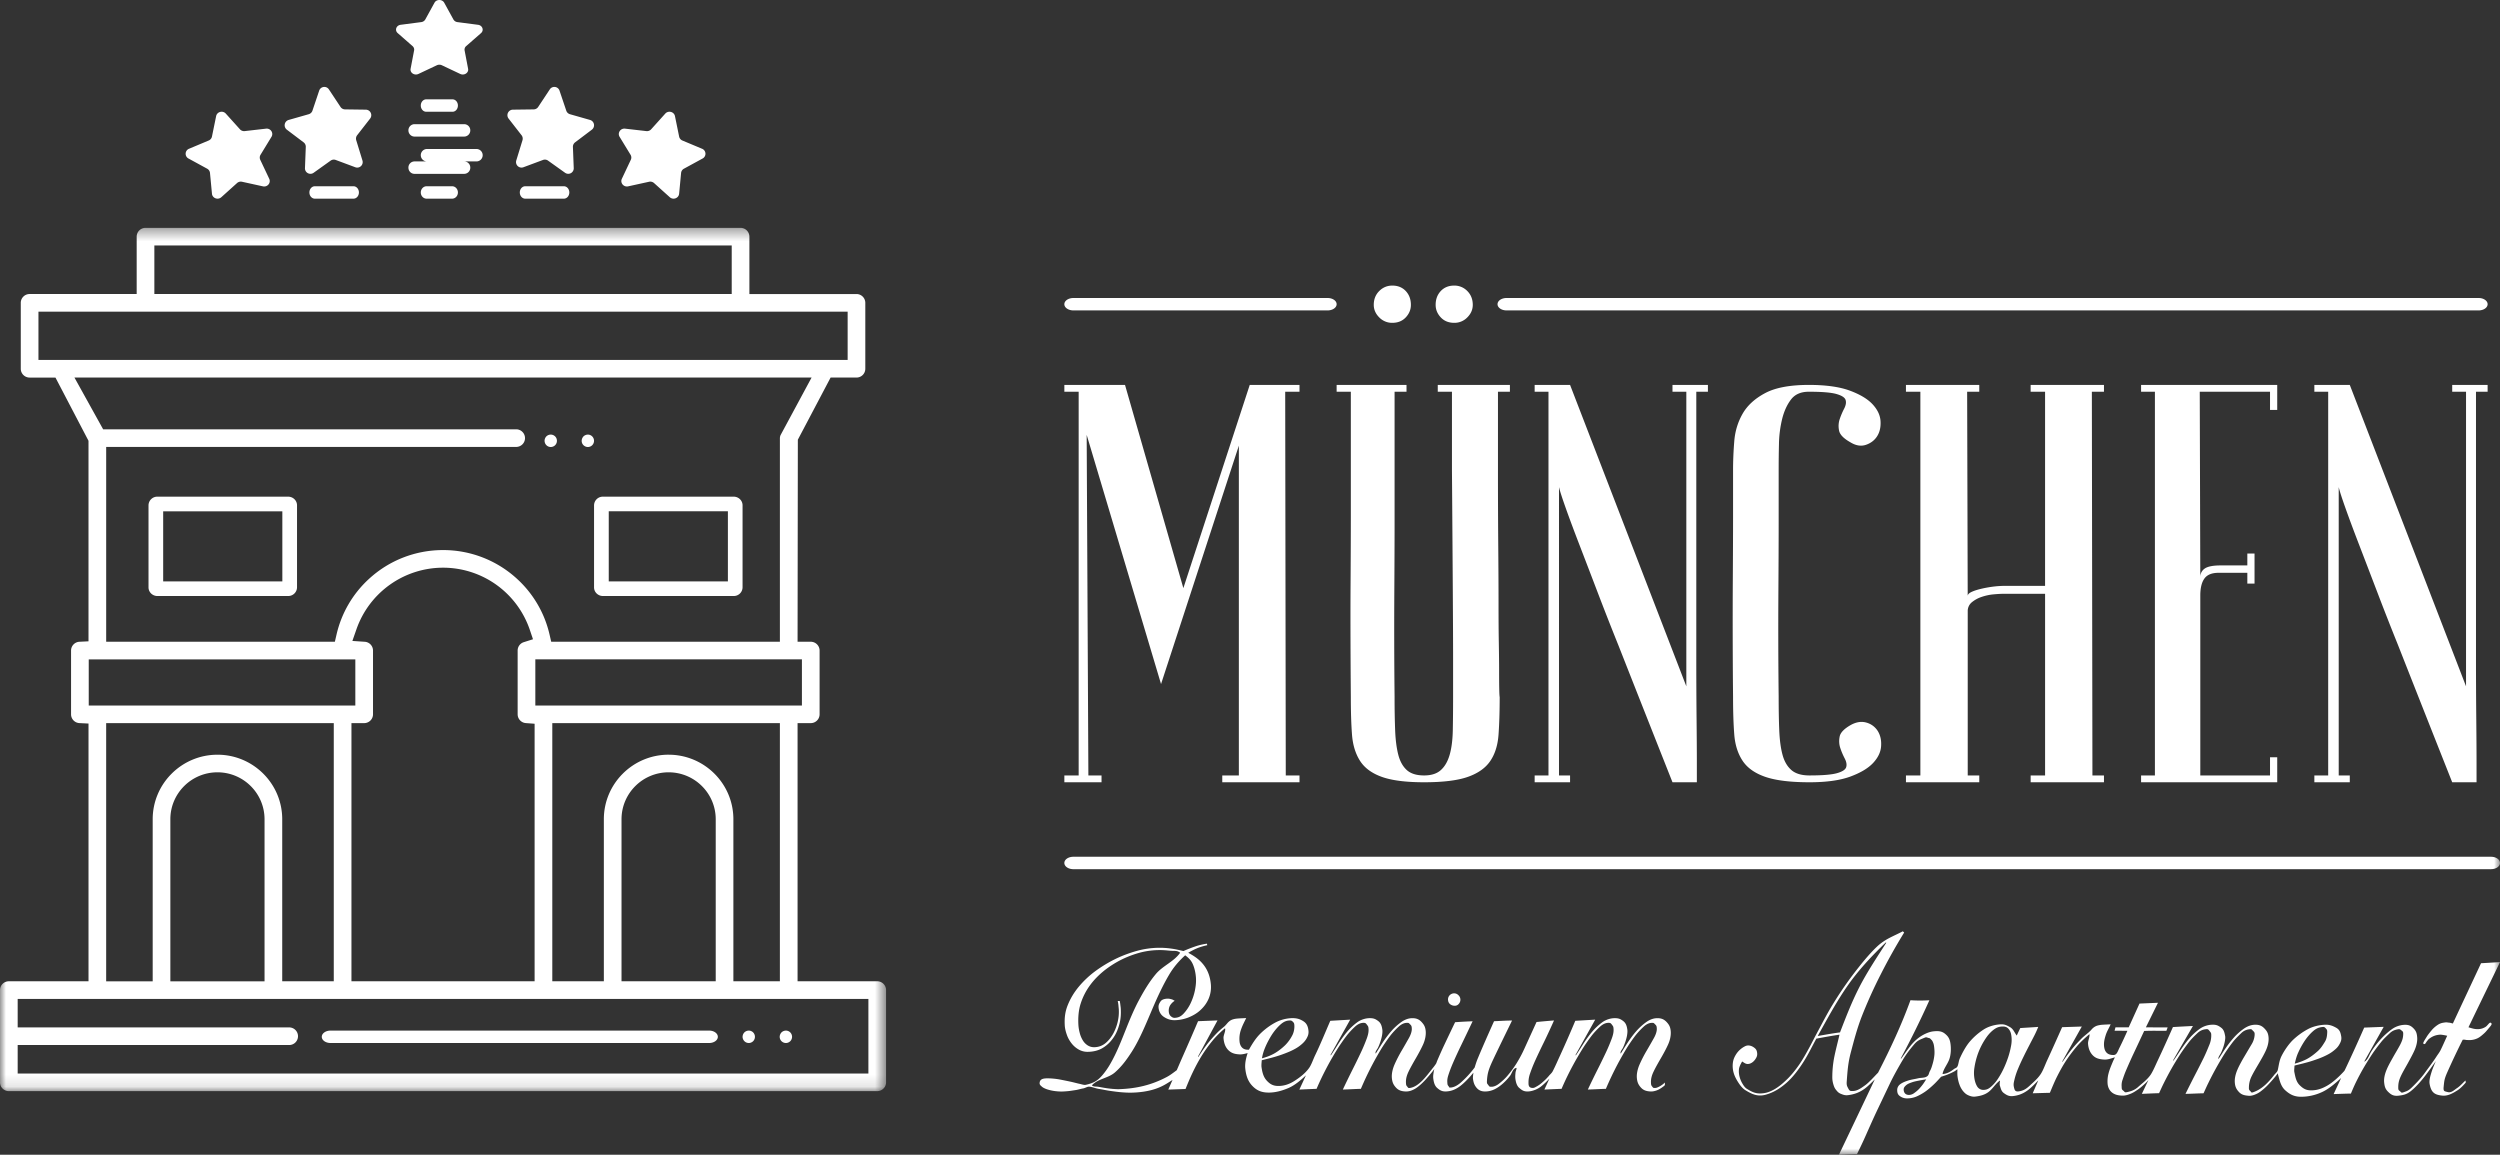
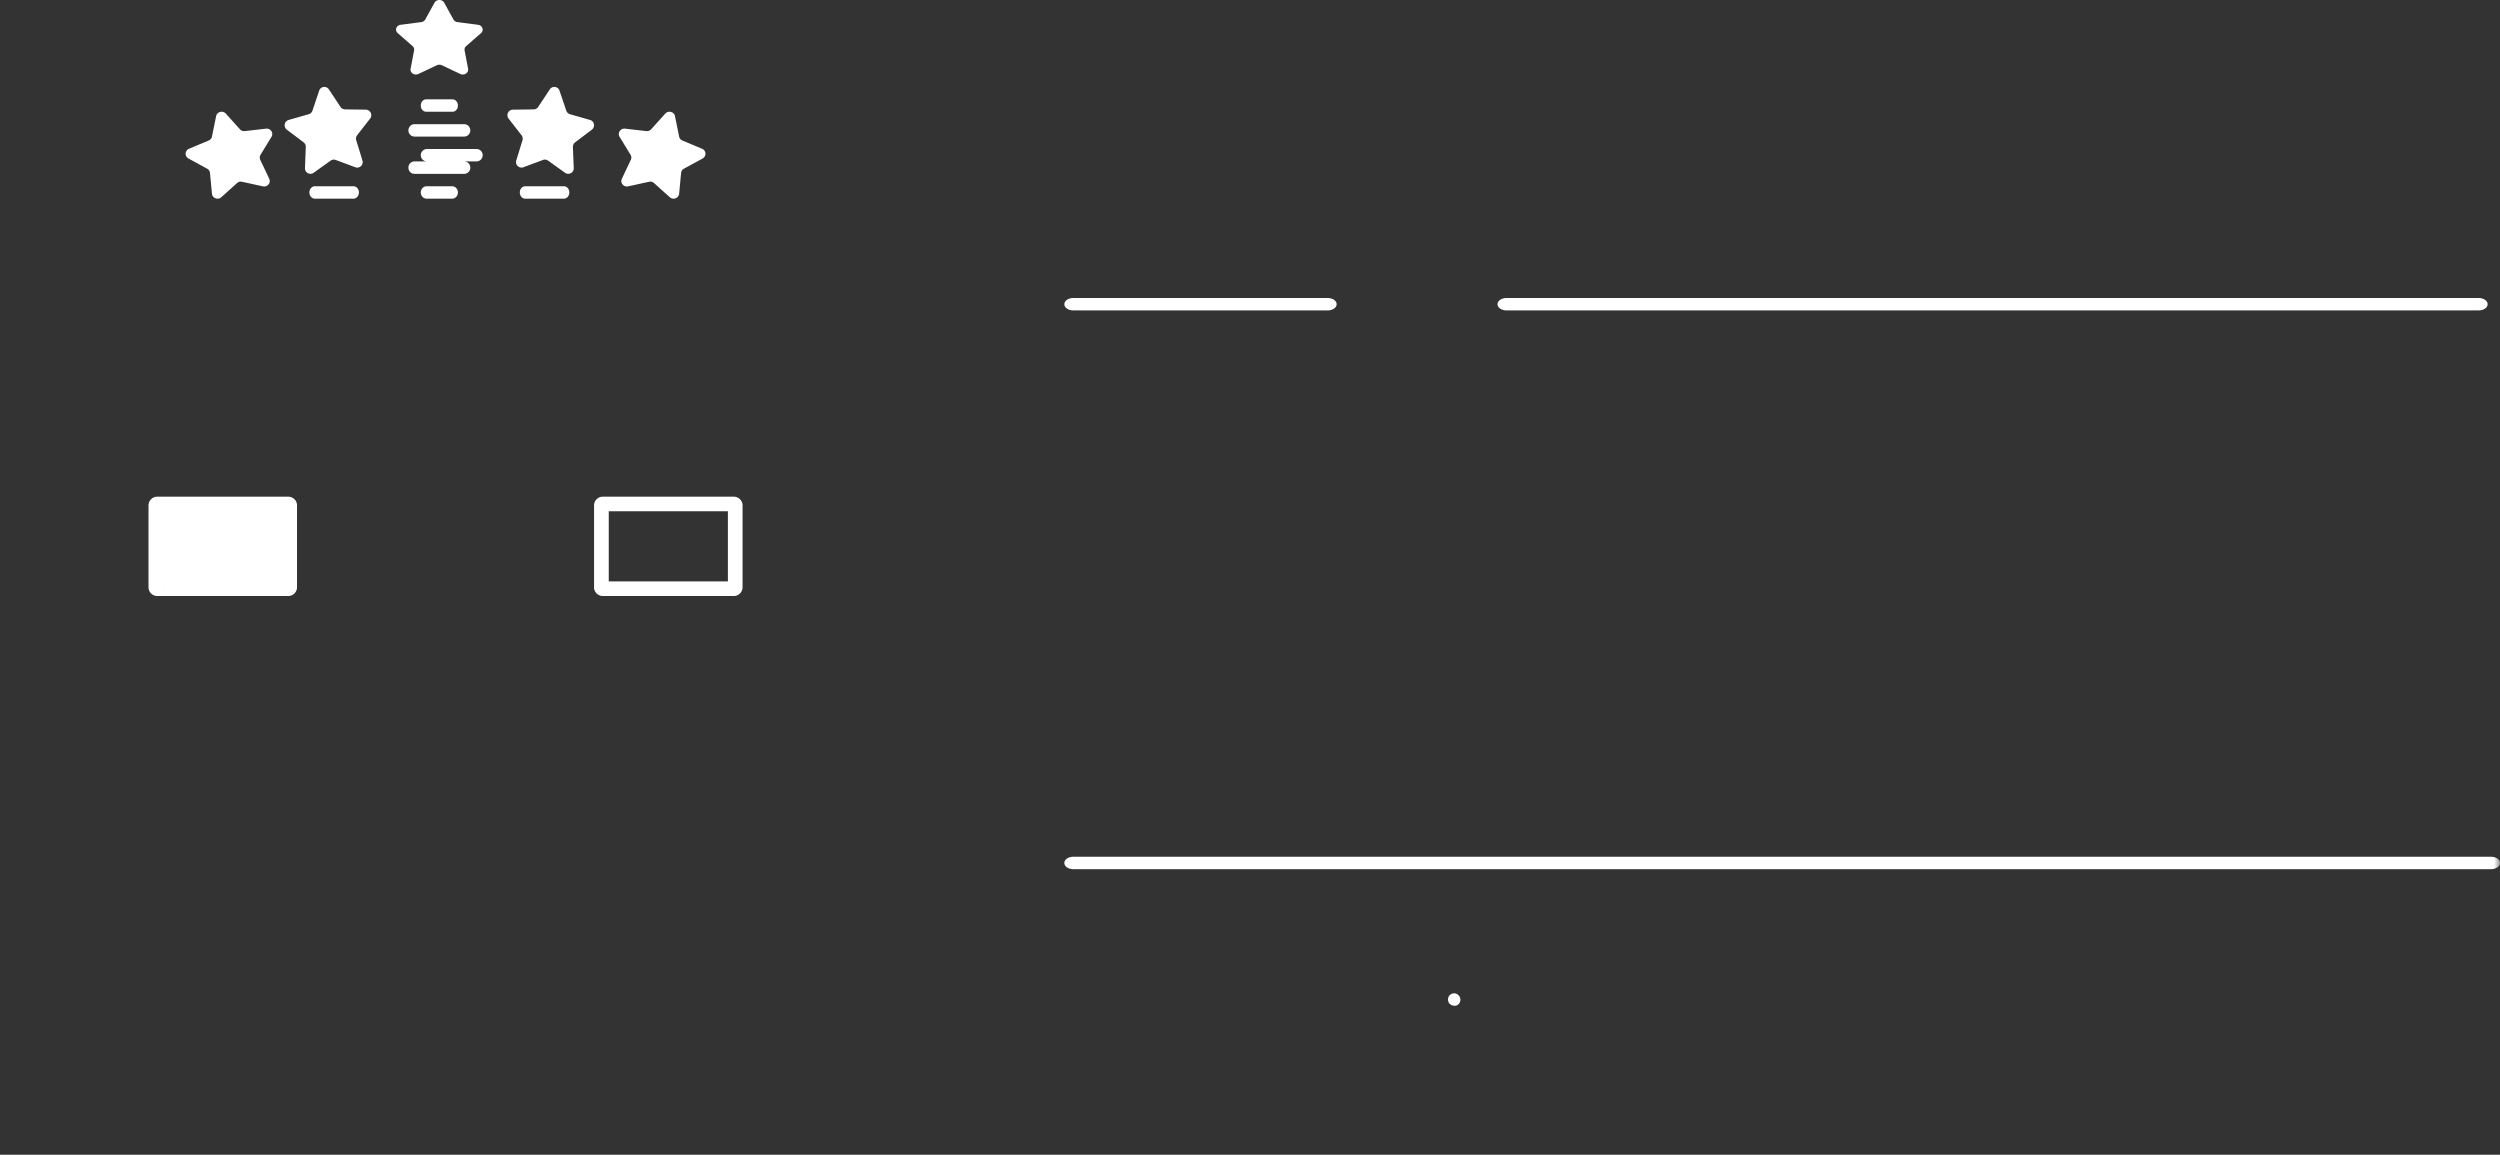
<svg xmlns="http://www.w3.org/2000/svg" xmlns:xlink="http://www.w3.org/1999/xlink" width="210" height="97" viewBox="0 0 210 97">
  <rect x="0" y="0" width="210" height="97" fill="#333333" stroke="none" />
  <defs>
    <path id="a" d="M0 .366h74.43v72.516H0z" />
    <path id="c" d="M0 97h210V0H0z" />
  </defs>
  <g fill="none" fill-rule="evenodd">
    <path fill="#FFF" d="M43.81 11.358c.093.12.123.278.078.424l-.52 1.695a.461.461 0 0 0 .596.573l1.648-.614a.454.454 0 0 1 .425.057l1.434 1.024a.46.46 0 0 0 .723-.398l-.069-1.773a.464.464 0 0 1 .185-.39l1.406-1.062a.466.466 0 0 0-.149-.818l-1.69-.482a.462.462 0 0 1-.31-.298L47 7.616a.457.457 0 0 0-.816-.11l-.976 1.476a.46.46 0 0 1-.375.207l-1.757.023a.464.464 0 0 0-.354.75l1.087 1.396zm-18.308.598c.122.091.19.237.184.39l-.069 1.773a.46.46 0 0 0 .724.398l1.435-1.025a.455.455 0 0 1 .423-.056l1.648.614a.46.46 0 0 0 .597-.573l-.52-1.695a.467.467 0 0 1 .078-.425l1.087-1.395a.464.464 0 0 0-.355-.75l-1.756-.024a.457.457 0 0 1-.375-.206l-.977-1.475a.457.457 0 0 0-.816.109l-.565 1.68a.462.462 0 0 1-.309.297l-1.69.482a.466.466 0 0 0-.151.818l1.407 1.063zm9.152-8.083c.107.094.156.23.131.362L34.49 5.78c-.064.334.327.589.66.431l1.544-.729a.499.499 0 0 1 .424 0l1.543.73c.334.157.724-.098.66-.432l-.294-1.544a.385.385 0 0 1 .13-.362l1.25-1.093c.27-.237.12-.65-.253-.698l-1.726-.225a.456.456 0 0 1-.342-.224L37.314.228c-.167-.304-.65-.304-.816 0l-.772 1.405a.455.455 0 0 1-.343.224l-1.726.225c-.373.049-.522.461-.251.698l1.248 1.093zm-18.82 9.442l1.568.856a.458.458 0 0 1 .237.357l.166 1.745c.035.377.5.55.786.293l1.32-1.188a.477.477 0 0 1 .422-.11l1.752.385c.38.084.693-.293.53-.637l-.752-1.59a.447.447 0 0 1 .023-.426l.918-1.505c.2-.326-.072-.733-.458-.688l-1.785.205a.473.473 0 0 1-.407-.153l-1.186-1.316c-.256-.285-.737-.16-.813.212l-.351 1.718a.458.458 0 0 1-.275.33l-1.651.693a.453.453 0 0 0-.044.82m20.001 2.329c-.27 0-.488.234-.488.522 0 .288.218.521.488.521h2.142c.27 0 .488-.233.488-.521 0-.288-.218-.522-.488-.522h-2.142zm11.53 0H44.12c-.251 0-.456.233-.456.522 0 .288.205.521.456.521h3.246c.252 0 .457-.233.457-.521 0-.289-.205-.522-.457-.522m-7.861-1.564A.514.514 0 0 0 39 13.56h-4.188a.513.513 0 0 0-.505.522c0 .288.226.521.505.521H39a.514.514 0 0 0 .505-.52m-5.198-3.131c0 .287.23.521.513.521h4.172a.518.518 0 0 0 .513-.521.518.518 0 0 0-.513-.522H34.82a.517.517 0 0 0-.513.522m6.238 2.086a.52.52 0 0 0-.517-.522h-4.165a.52.52 0 0 0-.516.522.52.52 0 0 0 .516.521h4.165a.52.52 0 0 0 .517-.521m-2.531-3.651c.25 0 .451-.233.451-.522 0-.287-.202-.52-.451-.52h-2.215c-.25 0-.452.233-.452.52 0 .29.202.522.452.522h2.215zm-11.567 6.258c-.252 0-.457.233-.457.522 0 .288.205.521.457.521h3.246c.251 0 .456-.233.456-.521 0-.289-.205-.522-.456-.522h-3.246zM52.965 13c.08.13.088.289.023.425l-.751 1.591c-.163.344.15.721.529.637l1.753-.385a.477.477 0 0 1 .422.11l1.32 1.188c.286.257.75.084.786-.293l.165-1.745a.458.458 0 0 1 .238-.357l1.568-.856a.452.452 0 0 0-.045-.82l-1.65-.691a.46.46 0 0 1-.276-.33l-.35-1.719c-.076-.372-.557-.497-.814-.212l-1.185 1.316a.472.472 0 0 1-.408.153l-1.785-.205c-.386-.045-.657.362-.458.688L52.965 13z" />
    <g transform="translate(0 18.774)">
      <mask id="b" fill="#fff">
        <use xlink:href="#a" />
      </mask>
-       <path fill="#FFF" d="M72.946 71.402H1.485v-2.394h22.807a.74.74 0 1 0 0-1.48H1.485v-2.394h71.46v6.268zM29.522 41.968h1.068c.41 0 .743-.332.743-.74v-5.355a.742.742 0 0 0-.69-.738l-1.043-.07.343-.984a7.711 7.711 0 0 1 7.272-5.169 7.695 7.695 0 0 1 7.298 5.246l.258.765-.773.245a.737.737 0 0 0-.516.705v5.356c0 .385.302.708.687.737l.738.054v21.635H29.522V41.968zM7.454 40.49h22.394v-3.877H7.454v3.877zm14.768 9.553v13.613H14.31V50.042c0-2.174 1.775-3.942 3.956-3.942s3.956 1.768 3.956 3.942zm-3.956-5.421c-3 0-5.44 2.432-5.44 5.42v13.614H8.918V41.968h19.119v21.687h-4.33V50.042c0-2.99-2.441-5.421-5.442-5.421zM6.253 12.94h61.92l-2.608 4.84a.72.72 0 0 0-.054.277v17.075h-19.21l-.142-.617a9.09 9.09 0 0 0-2.714-4.653 9.166 9.166 0 0 0-6.23-2.43c-2.318 0-4.53.863-6.23 2.43a9.088 9.088 0 0 0-2.713 4.653l-.143.617H8.919V18.768h34.439c.41 0 .743-.332.743-.74a.742.742 0 0 0-.743-.74H8.664l-2.41-4.346zM3.23 11.46h67.972V7.405H3.23v4.058zm9.736-5.536h48.498V1.846H12.966v4.079zm47.155 44.117v13.613h-7.913V50.042c0-2.174 1.775-3.942 3.956-3.942s3.957 1.768 3.957 3.942zm-3.957-5.421c-3 0-5.441 2.432-5.441 5.42v13.614h-4.33V41.968H65.51v21.687h-3.906V50.042c0-2.99-2.44-5.421-5.44-5.421zm-11.196-4.132h22.393v-3.877H44.968v3.877zm28.72 23.166h-6.692V41.968h1.108a.742.742 0 0 0 .742-.74v-5.355a.742.742 0 0 0-.742-.74h-1.108l.023-16.972 2.752-5.22h2.173a.74.74 0 0 0 .742-.74V6.665a.742.742 0 0 0-.742-.74h-8.995V1.106a.743.743 0 0 0-.743-.74H12.224a.742.742 0 0 0-.743.74v4.818H2.487a.742.742 0 0 0-.742.74v5.538c0 .408.332.74.742.74h2.172l2.775 5.31v16.845l-.759.037a.74.74 0 0 0-.706.739v5.356c0 .394.31.719.706.738l.76.037v21.65H.741a.742.742 0 0 0-.742.74v7.748c0 .408.333.74.742.74h72.946c.41 0 .743-.332.743-.74v-7.748a.742.742 0 0 0-.743-.74z" mask="url(#b)" />
    </g>
-     <path fill="#FFF" d="M45.97 37.457a.518.518 0 0 0 .812-.43.556.556 0 0 0-.04-.203.562.562 0 0 0-.112-.167.574.574 0 0 0-.17-.113.566.566 0 0 0-.192-.039.538.538 0 0 0-.374.152.574.574 0 0 0-.141.272.53.53 0 0 0 .217.528m16.634 50.065a.503.503 0 0 0 .192.08.493.493 0 0 0 .301-.03.562.562 0 0 0 .166-.111.526.526 0 0 0-.08-.805.585.585 0 0 0-.187-.077.538.538 0 0 0-.467.142.607.607 0 0 0-.113.172.598.598 0 0 0-.04.198.531.531 0 0 0 .228.43m-34.846.092H59.57c.402 0 .728-.233.728-.521 0-.288-.326-.522-.728-.522H27.76c-.403 0-.73.234-.73.522 0 .288.327.52.73.52m21.33-50.154a.51.51 0 0 0 .393.08.502.502 0 0 0 .265-.142.524.524 0 0 0-.268-.881.538.538 0 0 0-.467.142.574.574 0 0 0-.141.272.51.51 0 0 0 .217.529m16.634 50.064a.5.5 0 0 0 .192.08.493.493 0 0 0 .301-.03.559.559 0 0 0 .166-.111.526.526 0 0 0-.08-.805.528.528 0 0 0-.281-.086.538.538 0 0 0-.374.151.574.574 0 0 0-.142.272.516.516 0 0 0 .218.529" />
    <mask id="d" fill="#fff">
      <use xlink:href="#c" />
    </mask>
-     <path fill="#FFF" d="M13.708 48.837h10.009V42.95h-10.01v5.888zm10.497-7.117H13.221a.736.736 0 0 0-.746.725v6.895c0 .4.334.725.746.725h10.984a.736.736 0 0 0 .745-.725v-6.895c0-.4-.334-.725-.745-.725zm26.93 7.117h10.008v-5.889H51.135v5.889zM49.9 42.445v6.895c0 .4.334.725.746.725H61.63a.736.736 0 0 0 .745-.725v-6.895c0-.4-.334-.725-.745-.725H50.647a.736.736 0 0 0-.746.725zm71.87 41.158a.5.5 0 0 0-.134.4c.013.147.07.274.189.36a.62.62 0 0 0 .385.12.423.423 0 0 0 .339-.172.514.514 0 0 0-.052-.724.477.477 0 0 0-.344-.146.518.518 0 0 0-.383.162M90.165 26.075h21.354c.419 0 .758-.233.758-.521 0-.289-.339-.522-.758-.522H90.165c-.42 0-.76.233-.76.522 0 .288.34.521.76.521m36.385 0h81.654c.418 0 .756-.233.756-.521 0-.289-.338-.522-.756-.522h-81.655c-.418 0-.757.233-.757.522 0 .288.34.521.757.521M90.16 73.01h119.086c.417 0 .754-.232.754-.52 0-.29-.337-.522-.754-.522H90.16c-.417 0-.755.233-.755.521 0 .289.338.522.755.522" mask="url(#d)" />
-     <path fill="#FFF" d="M106.294 87.937c.142-.332.354-.729.553-1.035.199-.305.46-.617.706-.835.246-.218.46-.33.747-.345.139-.008.197.004.293.1.096.097.126.13.135.343.01.212-.036.544-.178.809a3.334 3.334 0 0 1-.584.81c-.25.244-.557.492-.881.682-.325.19-.707.338-1.08.431.058-.345.147-.627.29-.96m33.7-2.087c-.214-.228-.444-.324-.77-.324-.325 0-.63.114-.925.318a4.975 4.975 0 0 0-.85.771c-.254.286-.52.65-.725.964-.206.311-.384.613-.57.9-.023.035-.032-.014-.032-.026-.005-.168.137-.295.21-.448.073-.153.145-.34.2-.502.056-.164.107-.352.136-.512.028-.16.048-.345.03-.486-.042-.302-.11-.554-.345-.734-.235-.179-.386-.246-.717-.246-.33 0-.728.116-1.042.342a4.936 4.936 0 0 0-.882.83c-.258.31-.523.686-.735 1.02-.212.335-.391.62-.608.936-.009-.012-.02-.022-.03-.033l1.658-2.97-1.673.097a99.813 99.813 0 0 1-1.277 2.913c-.207.445-.392.889-.62 1.326-.08.154-.209.249-.332.401a4.646 4.646 0 0 1-.506.505 2.767 2.767 0 0 1-.485.357c-.158.082-.235.156-.416.136-.18-.02-.289-.106-.294-.367-.006-.26.012-.5.128-.837.117-.337.251-.692.446-1.12.196-.43.442-.95.7-1.474.258-.524.613-1.292.869-1.868-.486.036-.977.08-1.469.13-.325.71-.725 1.59-1.03 2.259-.22.484-.412.823-.642 1.203a9.07 9.07 0 0 1-.736 1.009c-.237.29-.51.526-.733.701-.223.177-.442.262-.626.267-.184.004-.194-.012-.277-.133-.083-.122-.133-.106-.122-.336.033-.725.187-1.105.575-1.925.388-.82 1.082-2.241 1.535-3.169-.495 0-1.008.037-1.513.057-.44.98-.927 2.076-1.325 3.029-.16.38-.196.52-.305.862-.005.013-.017.02-.02.024a8.542 8.542 0 0 1-1.171 1.263c-.306.256-.559.366-.78.39-.22.024-.143-.022-.229-.12-.086-.1-.084-.144-.095-.33-.012-.186.009-.35.102-.634.094-.286.202-.583.38-.992.179-.41.41-.919.674-1.46.264-.542.684-1.425.97-2.028a46.61 46.61 0 0 0-1.472.08c-.276.573-.652 1.362-.9 1.887-.248.525-.391.858-.589 1.314-.055.126-.07.207-.11.276-.1.165-.311.418-.39.519-.47.597-1.07 1.406-1.786 1.523-.192.032-.168-.032-.253-.12-.084-.086-.093-.163-.1-.303-.017-.344.067-.637.234-.98.167-.342.4-.75.605-1.103.204-.352.437-.78.601-1.143.163-.363.251-.774.219-1.124-.033-.351-.134-.532-.346-.762-.212-.228-.444-.324-.77-.324-.324 0-.629.114-.924.318a4.972 4.972 0 0 0-.85.771 8.91 8.91 0 0 0-.726.964c-.205.311-.383.613-.57.9-.022.035-.031-.014-.032-.026-.005-.168.138-.295.21-.448.074-.153.146-.34.201-.502.055-.164.106-.352.135-.512.029-.16.049-.345.03-.486-.041-.302-.11-.554-.344-.734-.236-.179-.387-.245-.717-.246-.331 0-.73.116-1.042.342a4.921 4.921 0 0 0-.883.83c-.257.31-.522.686-.734 1.02-.213.335-.39.62-.608.936-.009-.012-.02-.022-.03-.033l1.657-2.97c-.557.033-1.115.064-1.673.098-.417.963-.826 1.969-1.278 2.906-.168.349-.299.77-.5 1.054-.327.463-.825.83-1.251 1.101-.427.271-.85.404-1.293.412-.444.008-.715-.128-1.006-.439-.291-.312-.385-.706-.447-1.14-.022-.161.005-.407.02-.58.239-.065.402-.101.658-.168a10.94 10.94 0 0 0 1.728-.585c.276-.124.568-.279.797-.455.23-.177.42-.351.562-.59.14-.238.211-.43.173-.724-.038-.293-.123-.562-.415-.75-.292-.19-.57-.278-.994-.266a3.232 3.232 0 0 0-1.384.377 5.526 5.526 0 0 0-1.293.973c-.37.381-.642.826-.899 1.281-.022.04-.085.02-.13.02-.42-.006-.63-.297-.67-.688a2.29 2.29 0 0 1 .138-1.041c.117-.34.272-.613.42-.928-.196.011-.475.02-.653.033-.18.013-.31.03-.45.074a.837.837 0 0 0-.317.166c-.109.085-.172.172-.273.286-.1.113-.148.151-.302.277a5.143 5.143 0 0 0-.496.454 12.14 12.14 0 0 0-.676.762c-.246.304-.617.836-.847 1.21-.017-.004-.022-.021-.034-.03l1.639-3.035-1.634.065c-.41.965-.83 1.93-1.255 2.888-.182.411-.356.817-.534 1.228-.284.208-.529.407-.846.575-1.286.679-2.56.974-4.019 1.02-.15.004-.348-.011-.526-.024a8.519 8.519 0 0 1-.597-.073c-.192-.029-.417-.074-.603-.104-.185-.031-.372.013-.522-.108-.007-.007-.007-.025-.001-.031.543-.562 1.352-.57 1.925-1.073.574-.502.998-1.088 1.419-1.744.419-.656.775-1.403 1.097-2.132.322-.729.647-1.525.97-2.245.325-.718.673-1.425 1.06-2.077.386-.652.808-1.136 1.35-1.635.281.211.498.414.644.75.145.335.226.709.257 1.08.031.373-.006.734-.079 1.103a4.838 4.838 0 0 1-.369 1.103 3.396 3.396 0 0 1-.584.861c-.226.238-.43.337-.727.356-.143.009-.232-.038-.344-.133-.112-.093-.165-.239-.176-.405a.878.878 0 0 1 .108-.503 1.23 1.23 0 0 1 .39-.39c-.102-.054-.155-.1-.276-.13-.122-.032-.206-.057-.372-.048-.165.01-.427.054-.545.238-.12.184-.193.311-.157.573.036.261.16.525.423.707.264.181.57.296.928.289a3.3 3.3 0 0 0 1.113-.214c.36-.14.716-.333 1.015-.604.299-.27.535-.57.708-.957.173-.386.241-.823.199-1.258-.058-.596-.24-1.142-.603-1.608-.36-.467-.795-.749-1.297-1.02.249-.146.502-.282.77-.39.27-.109.545-.186.828-.246a5.774 5.774 0 0 1-.025-.13 5.19 5.19 0 0 0-1.001.237 11.89 11.89 0 0 0-.972.382c-.352-.078-.631-.154-1.003-.202a6.84 6.84 0 0 0-1.12-.072 7.248 7.248 0 0 0-1.742.247c-.59.161-1.238.394-1.817.676a11.12 11.12 0 0 0-1.703 1.025 8 8 0 0 0-1.407 1.32c-.4.483-.699.981-.926 1.542-.228.56-.284 1.094-.255 1.68.014.299.09.571.185.84s.235.504.404.718c.17.213.369.378.597.506a1.5 1.5 0 0 0 .738.187c.467-.004.92-.108 1.3-.348.382-.24.651-.524.892-.881s.39-.76.491-1.162c.102-.403.12-.801.103-1.187-.007-.16-.025-.252-.039-.379-.013-.127-.03-.198-.047-.316-.058.002-.116 0-.173.002.028.123.053.265.062.389.009.124.024.225.03.345.013.332-.007.613-.081.95a3.962 3.962 0 0 1-.372 1.023c-.173.316-.386.6-.662.83a1.477 1.477 0 0 1-.943.343.983.983 0 0 1-.575-.163 1.278 1.278 0 0 1-.404-.432 2.227 2.227 0 0 1-.244-.594 3.468 3.468 0 0 1-.113-.65c-.037-.623.003-1.242.19-1.823a5.336 5.336 0 0 1 .795-1.553c.35-.479.768-.887 1.22-1.249a8.477 8.477 0 0 1 1.469-.92 8.522 8.522 0 0 1 1.547-.572 6.517 6.517 0 0 1 1.459-.199c.422-.011.72.025 1.055.054.335.028.544-.034.798.157.009.006.004.024 0 .03-.537.744-1.445 1.077-2.021 1.76-.577.683-1.034 1.47-1.445 2.237-.41.767-.765 1.627-1.068 2.388-.303.762-.608 1.537-.933 2.196-.324.659-.624 1.182-1.047 1.679-.424.497-.79.68-1.407.816-.138.03-.329-.046-.533-.088-.205-.043-.516-.13-.778-.185-.262-.055-.64-.133-.92-.185a6.192 6.192 0 0 0-.943-.088c-.353.002-.672.03-.697.386-.011.15.075.209.183.307.108.1.268.17.435.228.167.057.388.108.582.138.194.03.42.048.619.049.199 0 .375-.015.576-.033.2-.019.426-.06.628-.088.203-.03.428-.106.618-.136.19-.028.354-.161.527-.15.28.022.532.147.82.19.288.043.616.119.908.16.291.042.637.089.909.113.27.025.596.042.82.04.712-.003 1.476-.107 2.087-.313.612-.206.949-.435 1.455-.758-.126.271-.238.54-.357.812l1.447-.05c.19-.47.375-.919.597-1.38.22-.463.471-.936.743-1.377.272-.44.58-.875.903-1.27.323-.395.68-.745 1.055-1.057.03-.024.032.018.032.029.033.259-.16.54-.138.792.034.395.143.742.414 1.009.272.266.573.326.934.347.227.012.46-.053.678-.111-.139.418-.247.897-.196 1.33.065.566.214 1.037.598 1.434.384.398.784.55 1.343.556.56.006 1.133-.147 1.679-.381.545-.235 1.033-.654 1.472-1.068-.183.397-.367.8-.552 1.196.481-.02.966-.046 1.445-.062.143-.33.24-.547.406-.897.168-.35.382-.77.588-1.151.208-.383.484-.856.716-1.23.231-.376.53-.802.767-1.119.237-.316.52-.61.749-.821.23-.211.455-.313.665-.325.211-.011.245.031.343.162.098.13.122.15.134.377.011.227-.039.476-.16.801-.122.325-.29.743-.49 1.161-.198.419-.458.956-.706 1.445a71.67 71.67 0 0 0-.805 1.657c.502-.014 1.013-.046 1.514-.06.144-.33.238-.547.4-.897a25.823 25.823 0 0 1 1.268-2.382c.224-.377.517-.802.753-1.118.234-.315.523-.612.749-.821.225-.21.462-.316.662-.324.2-.01.193.017.302.123.108.107.136.143.145.366.008.225-.09.516-.252.801-.163.287-.406.719-.607 1.057-.2.338-.44.8-.597 1.164-.156.364-.25.76-.22 1.119.031.357.129.574.351.814.222.24.487.307.808.32a1.26 1.26 0 0 0 .504-.09 1.94 1.94 0 0 0 .51-.29c.185-.138.372-.31.567-.515.196-.205.465-.525.659-.764.046-.056.134-.194.162-.211.016-.01-.029.094-.034.14-.027.227-.082.423-.043.681.039.259.1.56.327.756.227.198.41.308.768.29.36-.02.688-.123 1.07-.385.38-.263.882-.79 1.201-1.19-.015.154-.055.364-.035.517.039.292.111.523.296.744.184.222.413.313.7.318a1.83 1.83 0 0 0 .835-.195c.258-.13.486-.296.699-.489.213-.192.42-.417.59-.643.167-.225.216-.586.507-.654.014-.004.03-.03.03.045.001.075-.074.22-.087.37-.013.15-.035.338 0 .557.036.219.103.536.325.717.221.183.365.302.73.29.367-.014.823-.185 1.165-.476a7.34 7.34 0 0 0 .63-.604c-.137.304-.282.615-.423.921.481-.02.965-.046 1.444-.062a23.787 23.787 0 0 1 .995-2.048c.207-.383.484-.856.715-1.23.23-.376.53-.802.767-1.119.236-.316.52-.61.75-.821.23-.211.454-.313.664-.325.21-.011.245.031.343.162.098.13.123.15.134.377.012.227-.038.476-.16.801-.121.325-.29.743-.49 1.161-.198.419-.458.956-.706 1.445a71.67 71.67 0 0 0-.805 1.657c.503-.014 1.013-.046 1.515-.06a27.82 27.82 0 0 1 .973-2.048c.203-.383.47-.855.695-1.23.223-.378.517-.803.752-1.119.235-.315.523-.612.75-.821.225-.21.461-.316.662-.324.2-.01.193.017.3.123.11.107.137.143.146.366.009.225-.09.516-.252.801a65.01 65.01 0 0 1-.606 1.057 11 11 0 0 0-.597 1.164c-.156.364-.251.76-.22 1.119.03.357.128.574.35.815.22.24.49.304.808.32.163.007.333-.03.503-.09.169-.061.351-.168.503-.285.052-.04.147-.095.178-.154.031-.06.002-.165.013-.23-.177.197-.603.456-.808.463-.205.006-.178-.026-.262-.121-.084-.095-.094-.164-.1-.305-.017-.347.067-.637.234-.98.166-.344.4-.752.604-1.104.205-.352.438-.78.601-1.143.164-.363.252-.774.219-1.124-.033-.351-.133-.532-.345-.762m28.931 2.02a6.99 6.99 0 0 1-.23.908c-.098.3-.239.662-.377.955a6.765 6.765 0 0 1-.481.866 3.2 3.2 0 0 1-.56.66c-.208.179-.352.272-.616.29a.604.604 0 0 1-.601-.325c-.136-.235-.2-.514-.23-.785a2.85 2.85 0 0 1 .023-.773 6.11 6.11 0 0 1 .204-.89 5.844 5.844 0 0 1 .854-1.71c.175-.237.373-.438.589-.596.217-.157.41-.227.658-.241.247-.016.434.033.587.229.155.195.196.406.223.66a2.59 2.59 0 0 1-.043.751m-7.403 3.215c-.104.14-.235.298-.356.421-.12.123-.275.243-.403.333a.732.732 0 0 1-.408.136c-.252.001-.399-.135-.438-.35-.038-.216.04-.324.19-.46.15-.134.34-.194.532-.262.192-.067.436-.105.629-.146.193-.04.347-.059.533-.092-.094.144-.177.28-.28.42m-6.96-4.363c-.625.078-1.247.197-1.873.302.792-1.417 1.531-2.804 2.461-4.152.93-1.349 2.073-2.565 3.26-3.707.015.01.027.017.036.03-.781 1.211-1.632 2.493-2.277 3.758-.645 1.265-1.104 2.468-1.608 3.769m38.496 1.683a6.86 6.86 0 0 1 .547-.988c.2-.295.45-.586.7-.803.248-.215.454-.304.753-.342.144-.019.2-.011.3.103.1.114.14.14.13.357-.01.216-.034.516-.188.765-.153.25-.334.548-.586.778-.253.23-.557.473-.88.654-.322.181-.71.315-1.073.42.077-.333.151-.622.297-.944m16.088-2.49c-.082.045-.238.27-.345.335a1.213 1.213 0 0 1-.64.199 1.532 1.532 0 0 1-.399-.04 5.055 5.055 0 0 1-.41-.117c.881-1.825 1.765-3.649 2.649-5.474l-1.593.095c-.788 1.687-1.58 3.373-2.366 5.06-.115-.02-.19-.06-.313-.068-.124-.008-.195-.04-.35-.018-.155.022-.317.043-.504.14a2.369 2.369 0 0 0-.6.496c-.15.18-.324.39-.436.577-.113.187-.22.328-.288.516-.019.052.087.11.143.078.056-.032.11-.16.168-.226.058-.067.109-.15.192-.212.278-.21.54-.317.903-.342.075-.006.208.014.302.03.092.015.213.038.308.062-.191.406-.364.823-.566 1.225-.094.187-.234.356-.347.536-.267.417-.706.992-.964 1.353-.327.458-.795.934-1.093 1.224-.298.29-.432.31-.678.401-.245.092-.207-.004-.339-.096-.132-.09-.124-.167-.125-.316-.003-.347.07-.627.23-.964.159-.337.387-.716.577-1.062.188-.346.418-.754.57-1.105.152-.35.243-.735.212-1.076-.03-.342-.09-.521-.316-.75-.226-.228-.413-.301-.767-.29a1.974 1.974 0 0 0-1.06.38 6.19 6.19 0 0 0-.955.868 7.626 7.626 0 0 0-.76 1.003c-.202.33-.242.606-.547.837-.015.011-.016-.027-.028-.03l1.621-2.888-1.638.063c-.414.942-.838 1.883-1.273 2.814-.122.262-.24.52-.366.775-.029.058-.088.113-.124.153-.378.406-.873.86-1.322 1.122-.45.262-.845.393-1.307.408-.461.014-.711-.124-1.02-.425-.308-.302-.368-.689-.455-1.105-.033-.156.01-.384.012-.55.243-.068.422-.103.68-.17.258-.067.555-.143.833-.236.278-.092.608-.206.883-.328.274-.122.564-.266.794-.44.229-.174.424-.336.563-.577.138-.24.22-.421.17-.712-.052-.29-.115-.547-.426-.718-.31-.172-.584-.278-1.01-.248-.424.029-.933.136-1.365.369a5.796 5.796 0 0 0-1.28.934c-.361.361-.697.865-.914 1.288-.218.423-.235.797-.333 1.21-.04.167-.207.293-.272.377-.516.66-1.02 1.209-1.779 1.484-.204.074-.163-.012-.268-.104-.106-.09-.108-.16-.105-.3a2.12 2.12 0 0 1 .24-.957c.164-.336.399-.717.597-1.06.2-.342.437-.747.594-1.099.157-.35.248-.732.22-1.078-.028-.344-.126-.525-.347-.754-.22-.23-.442-.317-.772-.314-.33.004-.628.114-.925.31a4.943 4.943 0 0 0-.847.743 8.986 8.986 0 0 0-.72.923c-.21.303-.38.586-.58.881-.024.036-.032-.007-.03-.021.022-.175.13-.289.207-.44.079-.15.146-.325.202-.485a3.26 3.26 0 0 0 .134-.493c.029-.155.056-.332.03-.469-.055-.293-.104-.532-.348-.71-.245-.18-.404-.249-.738-.241a1.926 1.926 0 0 0-1.025.33 5.04 5.04 0 0 0-.88.798c-.26.295-.516.66-.733.978-.217.319-.396.607-.618.912-.01.012-.034-.018-.027-.03.552-.963 1.109-1.922 1.663-2.882-.56.03-1.119.057-1.68.092-.412.93-.845 1.902-1.277 2.81-.183.386-.365.832-.568 1.151-.276.437-.758.779-1.066 1.06-.309.281-.614.37-.894.434s-.214.003-.363-.111c-.148-.114-.13-.16-.14-.358a1.32 1.32 0 0 1 .086-.58c.089-.267.17-.505.331-.878.162-.373.365-.835.6-1.333.236-.498.616-1.313.875-1.867.627-.029 1.244-.01 1.868-.015l.104-.285-1.83-.003 1.017-2.065-1.552.067-.907 1.998h-1.111l-.076.286c.36.002.721-.002 1.08.004-.21.47-.444.984-.67 1.431-.093.185-.146.359-.255.49-.109.13-.235.115-.36.107-.41-.026-.61-.279-.666-.647-.055-.367.025-.683.128-1.015.103-.333.283-.6.414-.912-.192.013-.456.02-.635.033a2.117 2.117 0 0 0-.46.07.935.935 0 0 0-.33.164c-.114.082-.172.17-.28.28-.11.109-.169.154-.323.284-.153.13-.306.244-.502.45-.197.205-.438.453-.677.745-.24.291-.596.771-.827 1.119-.008.014-.037-.015-.034-.02.546-.979 1.098-1.958 1.646-2.938-.552.02-1.103.035-1.654.055-.41.916-.834 1.872-1.252 2.773-.172.37-.317.795-.51 1.107-.258.421-.674.765-.979 1.048-.305.283-.556.414-.888.462-.332.048-.366-.119-.423-.37-.057-.254.01-.44.072-.712a5.95 5.95 0 0 1 .298-.863c.12-.293.284-.643.432-.947.147-.303.326-.655.477-.946.15-.293.31-.594.445-.86s.216-.456.325-.716c-.506.036-1.008.063-1.513.097-.098.21-.201.422-.294.631-.2-.255-.278-.553-.584-.72-.306-.167-.468-.256-.88-.218-.412.038-.912.165-1.323.433a5.37 5.37 0 0 0-1.191 1.05c-.328.404-.592.902-.804 1.368-.095.21-.108.48-.189.654-.08.173-.195.16-.306.246-.3.23-.553.374-.925.419-.013.001-.032-.016-.03-.027.095-.44.412-.792.561-1.205.15-.415.16-.932.101-1.329-.058-.397-.19-.61-.47-.833-.28-.225-.579-.227-.915-.198-.335.029-.661.165-.944.322a3.36 3.36 0 0 0-.737.573c-.22.217-.395.459-.573.7-.177.239-.326.475-.507.707-.007.01-.02-.024-.03-.023a76.585 76.585 0 0 0 2.406-4.884c-.532.029-1.058.033-1.589-.005-.763 2.1-1.69 4.085-2.718 6.08-.002.004.048-.045-.115.12-.164.167-.662.721-.962.934-.3.213-.654.49-1.04.492-.2.001-.266.019-.375-.187-.108-.205-.167-.282-.144-.603.064-.85.1-1.544.352-2.483.25-.94.489-1.887.9-2.962a39.427 39.427 0 0 1 1.61-3.571 48.269 48.269 0 0 1 1.96-3.501c-.028-.047-.079-.061-.105-.111-.792.423-1.468.63-2.163 1.28-.694.652-1.406 1.547-2.014 2.342a30.493 30.493 0 0 0-1.729 2.548c-.507.833-.884 1.587-1.339 2.428-.22.409-.413.808-.65 1.236-.235.43-.507.923-.795 1.34-.286.418-.634.86-.987 1.209-.352.347-.716.663-1.12.894-.405.23-.74.339-1.187.346-.446.007-.745-.159-1.123-.39-.15-.093-.268-.26-.367-.43a2.119 2.119 0 0 1-.243-.584 1.74 1.74 0 0 1-.05-.654c.036-.222.154-.431.264-.627.18.11.307.236.535.207.228-.029.432-.192.557-.372.125-.18.195-.322.17-.54-.024-.217-.08-.34-.283-.48-.204-.142-.485-.227-.742-.09a1.93 1.93 0 0 0-.68.577c-.17.243-.293.496-.332.79a2.11 2.11 0 0 0 .062.86c.08.286.23.564.39.812.16.248.358.503.605.654.569.348 1.05.56 1.718.367.668-.192 1.2-.527 1.742-1.005.54-.478 1.033-1.143 1.428-1.768.397-.625.708-1.287 1.064-1.93.646-.118 1.293-.24 1.943-.332-.136.6-.302 1.208-.424 1.809a8.86 8.86 0 0 0-.178 1.797c0 .19.032.372.083.549.052.176.105.327.222.472.118.144.206.257.399.335.192.078.354.147.604.119.507-.06.957-.214 1.4-.537.285-.206.602-.531.863-.79-1.003 2.108-2.008 4.224-3.016 6.332.506-.017 1.014-.052 1.516-.053.282-.57.475-.968.75-1.59.276-.622.606-1.37.93-2.055l1.08-2.27c.32-.674.74-1.411 1.063-1.958.323-.546.636-.93.956-1.317.32-.387.537-.432.917-.594.163-.07.207.011.332.029.124.017.153.088.228.156.076.069.103.148.142.238.04.09.06.19.075.288.035.246.053.508.03.752a4.016 4.016 0 0 1-.14.716c-.065.223-.125.435-.232.622-.106.187-.072.349-.274.47s-.478.085-.725.145c-.247.06-.576.103-.82.182-.245.078-.486.168-.678.314a.603.603 0 0 0-.253.543c.009.218.075.36.259.478a.956.956 0 0 0 .567.168c.245.005.536-.047.794-.157.257-.111.537-.27.777-.442.24-.173.487-.39.701-.595.214-.204.396-.415.595-.627a5.561 5.561 0 0 0 1.11-.448c.092-.05.167-.118.254-.174-.004.21-.016.415.013.626.03.21.076.434.15.632a1.9 1.9 0 0 0 .287.544c.13.161.255.285.446.372.191.087.383.145.604.118.415-.05.801-.142 1.14-.408.34-.267.553-.668.912-.924.006-.004.022-.033.026.014.005.047-.022.104-.023.17 0 .066-.013.152.013.231.08.237.111.464.339.628.227.165.423.277.742.247.459-.044.86-.197 1.262-.49.295-.217.617-.558.884-.831-.154.359-.315.723-.47 1.085.48-.013.962-.029 1.442-.04.193-.454.368-.893.59-1.338.224-.444.467-.895.742-1.316.275-.422.587-.836.91-1.22.32-.384.682-.706 1.056-1.032.028-.025.032.015.033.025.009.255-.145.523-.125.765.03.383.15.717.41.98.262.264.58.318.922.342.34.025.61-.101.925-.188-.056.115-.133.269-.18.382-.129.313-.272.643-.35.953a2.6 2.6 0 0 0-.086.872c.023.307.157.596.402.774.245.18.535.226.808.238.274.01.447-.05.692-.143.245-.093.451-.233.677-.389.225-.156.45-.367.657-.561.065-.063.132-.148.196-.215l-.554 1.16c.482-.018.967-.045 1.447-.055.151-.324.252-.557.424-.897.171-.34.38-.74.586-1.106.208-.367.479-.817.709-1.175.23-.36.524-.764.758-1.071.234-.307.516-.578.743-.793.227-.214.434-.293.664-.326.23-.034.248.005.364.153.116.148.14.155.135.397a2.037 2.037 0 0 1-.172.784c-.13.32-.292.717-.491 1.121-.201.404-.46.918-.705 1.388a92.09 92.09 0 0 0-.795 1.58c.504-.005 1.013-.04 1.517-.048.148-.323.248-.556.416-.896a26.67 26.67 0 0 1 1.26-2.285c.221-.36.512-.765.743-1.071.231-.306.518-.579.74-.794a1.13 1.13 0 0 1 .659-.327c.221-.032.203-.008.33.119.126.127.154.146.141.382a1.72 1.72 0 0 1-.262.771c-.166.278-.402.68-.596 1.006-.194.326-.437.76-.586 1.11-.15.352-.246.726-.22 1.077.026.352.125.563.35.803.225.24.484.287.81.314.167.013.329-.021.507-.09.18-.07.334-.147.518-.287a5.04 5.04 0 0 0 .57-.503c.193-.2.452-.495.646-.726.06-.073.151-.211.206-.262.056-.05.009.033.014.053.144.494.217.997.624 1.362.406.364.777.541 1.354.536a4.19 4.19 0 0 0 1.697-.38c.578-.254 1.16-.752 1.635-1.198-.204.447-.421.902-.63 1.353.484-.015.969-.036 1.45-.043.15-.35.264-.627.44-.984.177-.357.39-.764.605-1.134.215-.37.49-.81.724-1.164.232-.355.531-.745.767-1.042.236-.297.519-.549.74-.756.22-.208.429-.27.639-.313.21-.045.226.009.347.099.121.09.136.143.133.296-.007.319-.082.553-.242.868-.16.314-.39.684-.578 1.019-.189.336-.423.743-.57 1.096-.148.352-.248.736-.21 1.086.04.35.095.548.34.788.245.241.455.36.847.32.392-.043.689-.092 1.07-.399.382-.307.793-.762 1.147-1.221.275-.356.667-.9.937-1.288-.083.195-.268.634-.322.8-.124.384-.26.805-.2 1.125.13.688.39.91 1.062.975.473.045.875-.189 1.288-.45.225-.143.486-.412.672-.63.037-.044-.02-.147-.004-.197-.224.205-.461.48-.71.642-.249.161-.477.42-.781.34-.304-.08-.392-.05-.346-.482.048-.431.036-.587.314-1.209a66.22 66.22 0 0 1 1.278-2.698c.118-.046.259.013.355.014.097.002.188.01.259.007a1.62 1.62 0 0 0 .673-.17c.196-.104.368-.26.51-.387.142-.127.25-.266.349-.384.1-.117.245-.277.28-.37.037-.093-.062-.186-.143-.142m-99.987-53.582h-4.18l-5.576 17.07-4.901-17.07h-5.095v.572h1.202v32.233h-1.202v.572h3.123v-.572h-1.105l-.143-28.61 6.247 20.933 6.536-20.026v27.703h-1.393v.572h6.487v-.572h-1.153l-.048-32.233h1.201zm12.877 29.013c-.016.811-.103 1.495-.262 2.05-.159.557-.405.986-.74 1.288-.333.303-.803.453-1.407.453-.637 0-1.122-.15-1.456-.453-.333-.302-.572-.73-.715-1.287-.143-.556-.231-1.24-.263-2.05a71.41 71.41 0 0 1-.047-2.79 525.08 525.08 0 0 1-.024-8.559c.015-2.399.024-4.378.024-5.935V32.905h1.002v-.572h-5.87v.572h1.193v10.442c0 1.43-.007 3.37-.023 5.818-.016 2.447-.008 5.578.023 9.392 0 1.209.031 2.25.096 3.124.063.874.286 1.613.668 2.217.381.604.994 1.057 1.837 1.359.842.302 2.028.453 3.555.453 1.59 0 2.815-.15 3.674-.453.86-.302 1.486-.747 1.885-1.336.398-.587.628-1.326.692-2.217.063-.889.096-1.938.096-3.147-.033-.158-.048-.921-.048-2.288 0-.573-.009-1.319-.024-2.241-.017-.922-.024-2.058-.024-3.41 0-1.35-.009-2.94-.024-4.767a734.53 734.53 0 0 1-.024-6.366v-6.58h1.003v-.572h-6.06v.572h1.192v6.58c.032 4.228.055 7.59.071 10.085.016 2.495.025 4.41.025 5.745v3.242c0 1.05-.009 1.98-.025 2.79m20.455-28.442h.975v-.572h-2.976v.572h1.163v24.746l-9.766-25.318h-2.975v.572h1.162v32.232h-1.162v.573h2.975v-.573h-.93V40.915c.063.286.249.867.558 1.741.31.875.698 1.915 1.163 3.123.465 1.208.977 2.543 1.535 4.005a254.128 254.128 0 0 0 1.72 4.387c1.364 3.465 2.883 7.312 4.557 11.539h2.047v-1.55c0-.97-.008-2.233-.024-3.791a531.281 531.281 0 0 1-.023-5.268V32.906zm12.042 2.313c-.1.302-.117.62-.05.954.066.333.381.66.945.977.464.286.903.357 1.318.214.414-.143.73-.388.946-.738.215-.35.305-.77.273-1.264-.034-.493-.257-.961-.672-1.406-.415-.445-1.053-.827-1.915-1.145-.862-.317-2.007-.477-3.432-.477-1.591 0-2.82.231-3.68.692-.864.46-1.494 1.04-1.892 1.74-.398.7-.63 1.47-.696 2.312-.067.843-.1 1.645-.1 2.408v3.862c0 1.431-.008 3.37-.024 5.818a652.76 652.76 0 0 0 .024 9.392c0 1.209.033 2.25.1 3.124.066.874.298 1.613.696 2.217.398.604 1.037 1.057 1.916 1.359.878.302 2.114.453 3.706.453 1.424 0 2.569-.16 3.432-.477.862-.318 1.5-.7 1.916-1.145.414-.445.638-.913.67-1.406.034-.493-.058-.913-.273-1.264a1.633 1.633 0 0 0-.945-.715c-.414-.126-.854-.063-1.319.19-.563.318-.879.644-.944.978-.067.334-.05.652.05.954.099.303.224.596.372.882.15.286.191.533.124.739-.066.207-.322.374-.77.5-.448.128-1.22.191-2.313.191-.664 0-1.169-.15-1.518-.453-.347-.302-.597-.73-.746-1.287-.15-.556-.24-1.24-.273-2.05-.034-.81-.05-1.74-.05-2.79a503.684 503.684 0 0 1-.025-8.559c.016-2.399.025-4.377.025-5.935v-4.578c0-.667.007-1.39.025-2.17a9.542 9.542 0 0 1 .273-2.145c.165-.651.415-1.192.747-1.621.331-.43.828-.644 1.492-.644 1.094 0 1.865.064 2.313.191.448.127.705.294.772.501.065.207.024.453-.126.739-.148.286-.272.58-.372.882m22.201-2.885h-6.16v.572h1.213v16.307h-3.345c-.357 0-.712.024-1.068.072a9.668 9.668 0 0 0-1.018.19c-.323.08-.582.167-.775.263-.195.095-.293.207-.293.333l-.047-17.165h1.018v-.572h-6.159v.572h1.212v32.233H160.1v.572h6.159v-.572h-.97v-13.78a.95.95 0 0 1 .34-.763 2.56 2.56 0 0 1 .824-.453c.323-.111.654-.183.994-.215.34-.031.607-.047.8-.047h3.54v15.258h-1.212v.572h6.159v-.572h-.97l-.048-32.233h1.018v-.572zm14.554 2.099v-2.099h-11.436v.573h1.162v32.232h-1.162v.572h11.436v-2.098h-.605v1.526h-5.857V50.023c0-.636.117-1.112.35-1.43.23-.318.627-.477 1.184-.477h2.417v.905h.605v-2.526h-.605v1h-2.23c-.651 0-1.101.089-1.348.263a.85.85 0 0 0-.373.74l-.046-15.592h5.903v1.526h.605zm16.696-1.527h.977v-.572h-2.975v.572h1.162v24.746l-9.765-25.318h-2.976v.572h1.162v32.232h-1.162v.573h2.976v-.573h-.93V40.915c.062.286.248.867.558 1.741.31.875.698 1.915 1.163 3.123.464 1.208.976 2.543 1.535 4.005.557 1.462 1.13 2.925 1.72 4.387 1.363 3.465 2.883 7.312 4.557 11.539h2.045v-1.55c0-.97-.008-2.233-.023-3.791a529.029 529.029 0 0 1-.024-5.268V32.906zm-91.027-5.787c.465 0 .842-.153 1.129-.458.286-.306.43-.656.43-1.052 0-.467-.144-.854-.43-1.16-.287-.305-.664-.459-1.129-.459-.43 0-.798.154-1.102.459-.305.306-.458.693-.458 1.16 0 .396.153.746.458 1.052a1.5 1.5 0 0 0 1.102.458m5.198 0a1.5 1.5 0 0 0 1.102-.458c.304-.306.457-.656.457-1.052 0-.467-.153-.854-.457-1.16a1.503 1.503 0 0 0-1.102-.459c-.466 0-.843.154-1.13.459-.286.306-.43.693-.43 1.16 0 .396.144.746.43 1.052.287.305.664.458 1.13.458" mask="url(#d)" />
+     <path fill="#FFF" d="M13.708 48.837h10.009h-10.01v5.888zm10.497-7.117H13.221a.736.736 0 0 0-.746.725v6.895c0 .4.334.725.746.725h10.984a.736.736 0 0 0 .745-.725v-6.895c0-.4-.334-.725-.745-.725zm26.93 7.117h10.008v-5.889H51.135v5.889zM49.9 42.445v6.895c0 .4.334.725.746.725H61.63a.736.736 0 0 0 .745-.725v-6.895c0-.4-.334-.725-.745-.725H50.647a.736.736 0 0 0-.746.725zm71.87 41.158a.5.5 0 0 0-.134.4c.013.147.07.274.189.36a.62.62 0 0 0 .385.12.423.423 0 0 0 .339-.172.514.514 0 0 0-.052-.724.477.477 0 0 0-.344-.146.518.518 0 0 0-.383.162M90.165 26.075h21.354c.419 0 .758-.233.758-.521 0-.289-.339-.522-.758-.522H90.165c-.42 0-.76.233-.76.522 0 .288.34.521.76.521m36.385 0h81.654c.418 0 .756-.233.756-.521 0-.289-.338-.522-.756-.522h-81.655c-.418 0-.757.233-.757.522 0 .288.34.521.757.521M90.16 73.01h119.086c.417 0 .754-.232.754-.52 0-.29-.337-.522-.754-.522H90.16c-.417 0-.755.233-.755.521 0 .289.338.522.755.522" mask="url(#d)" />
  </g>
</svg>